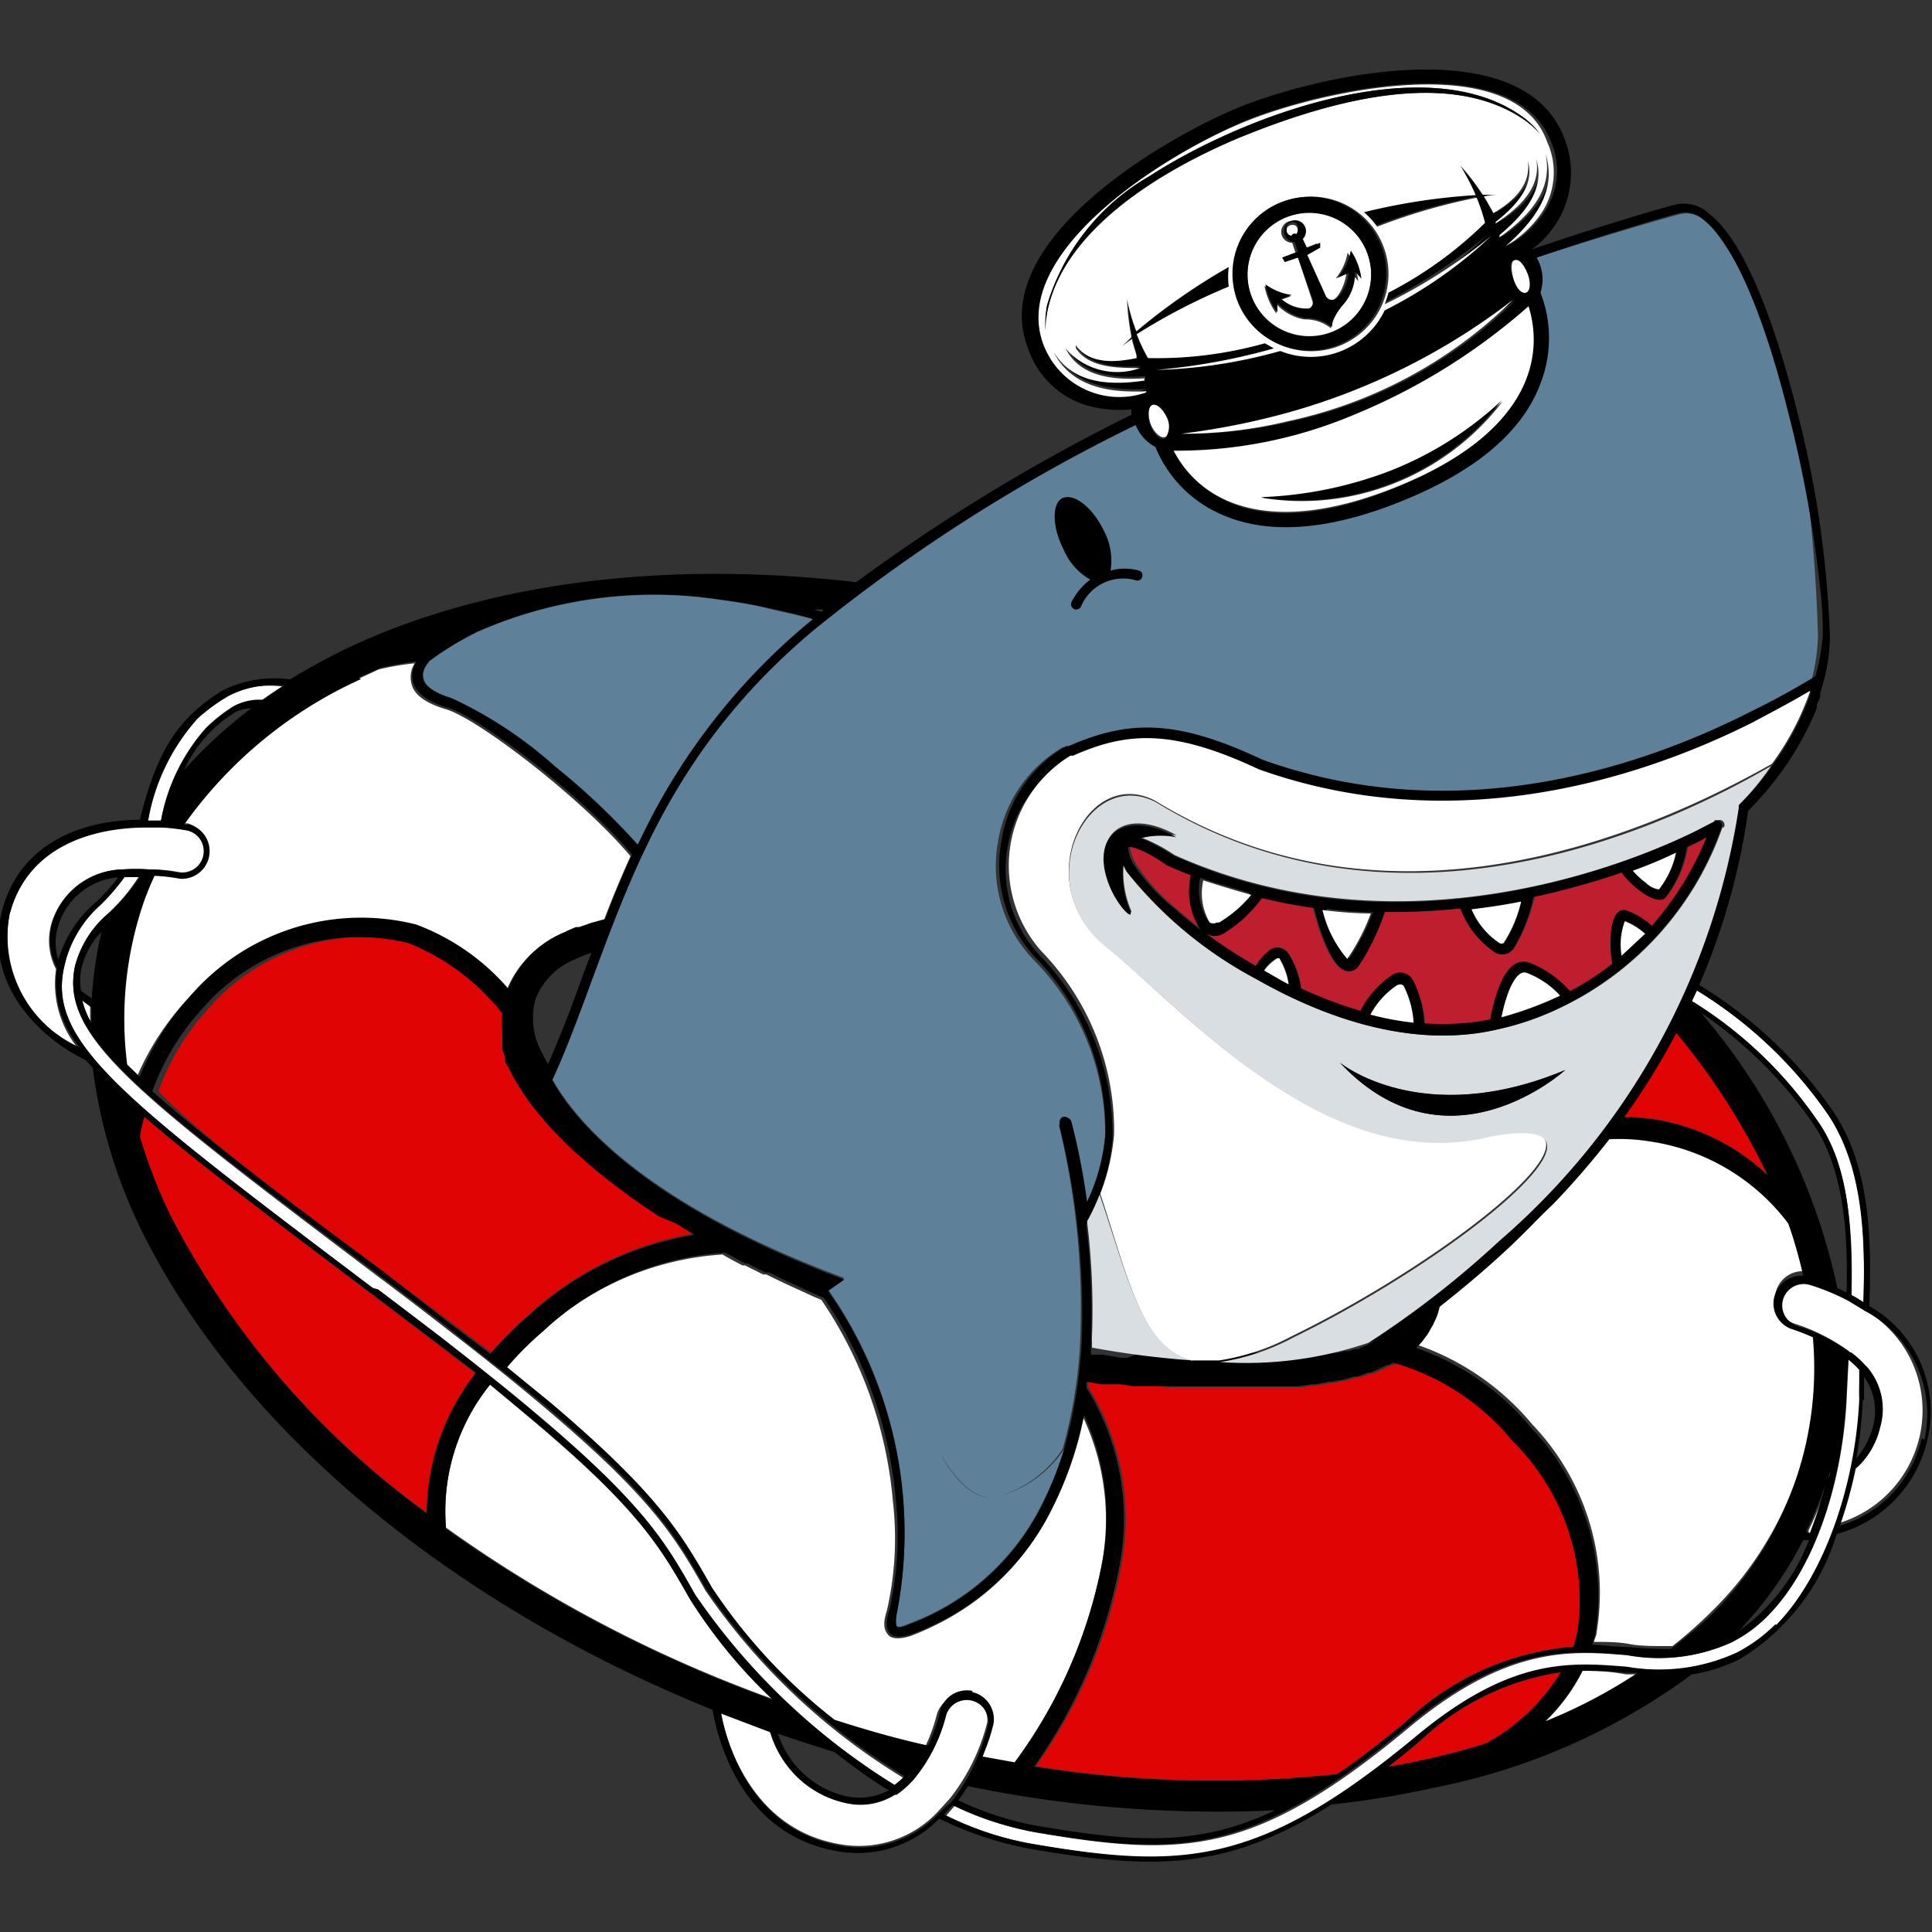
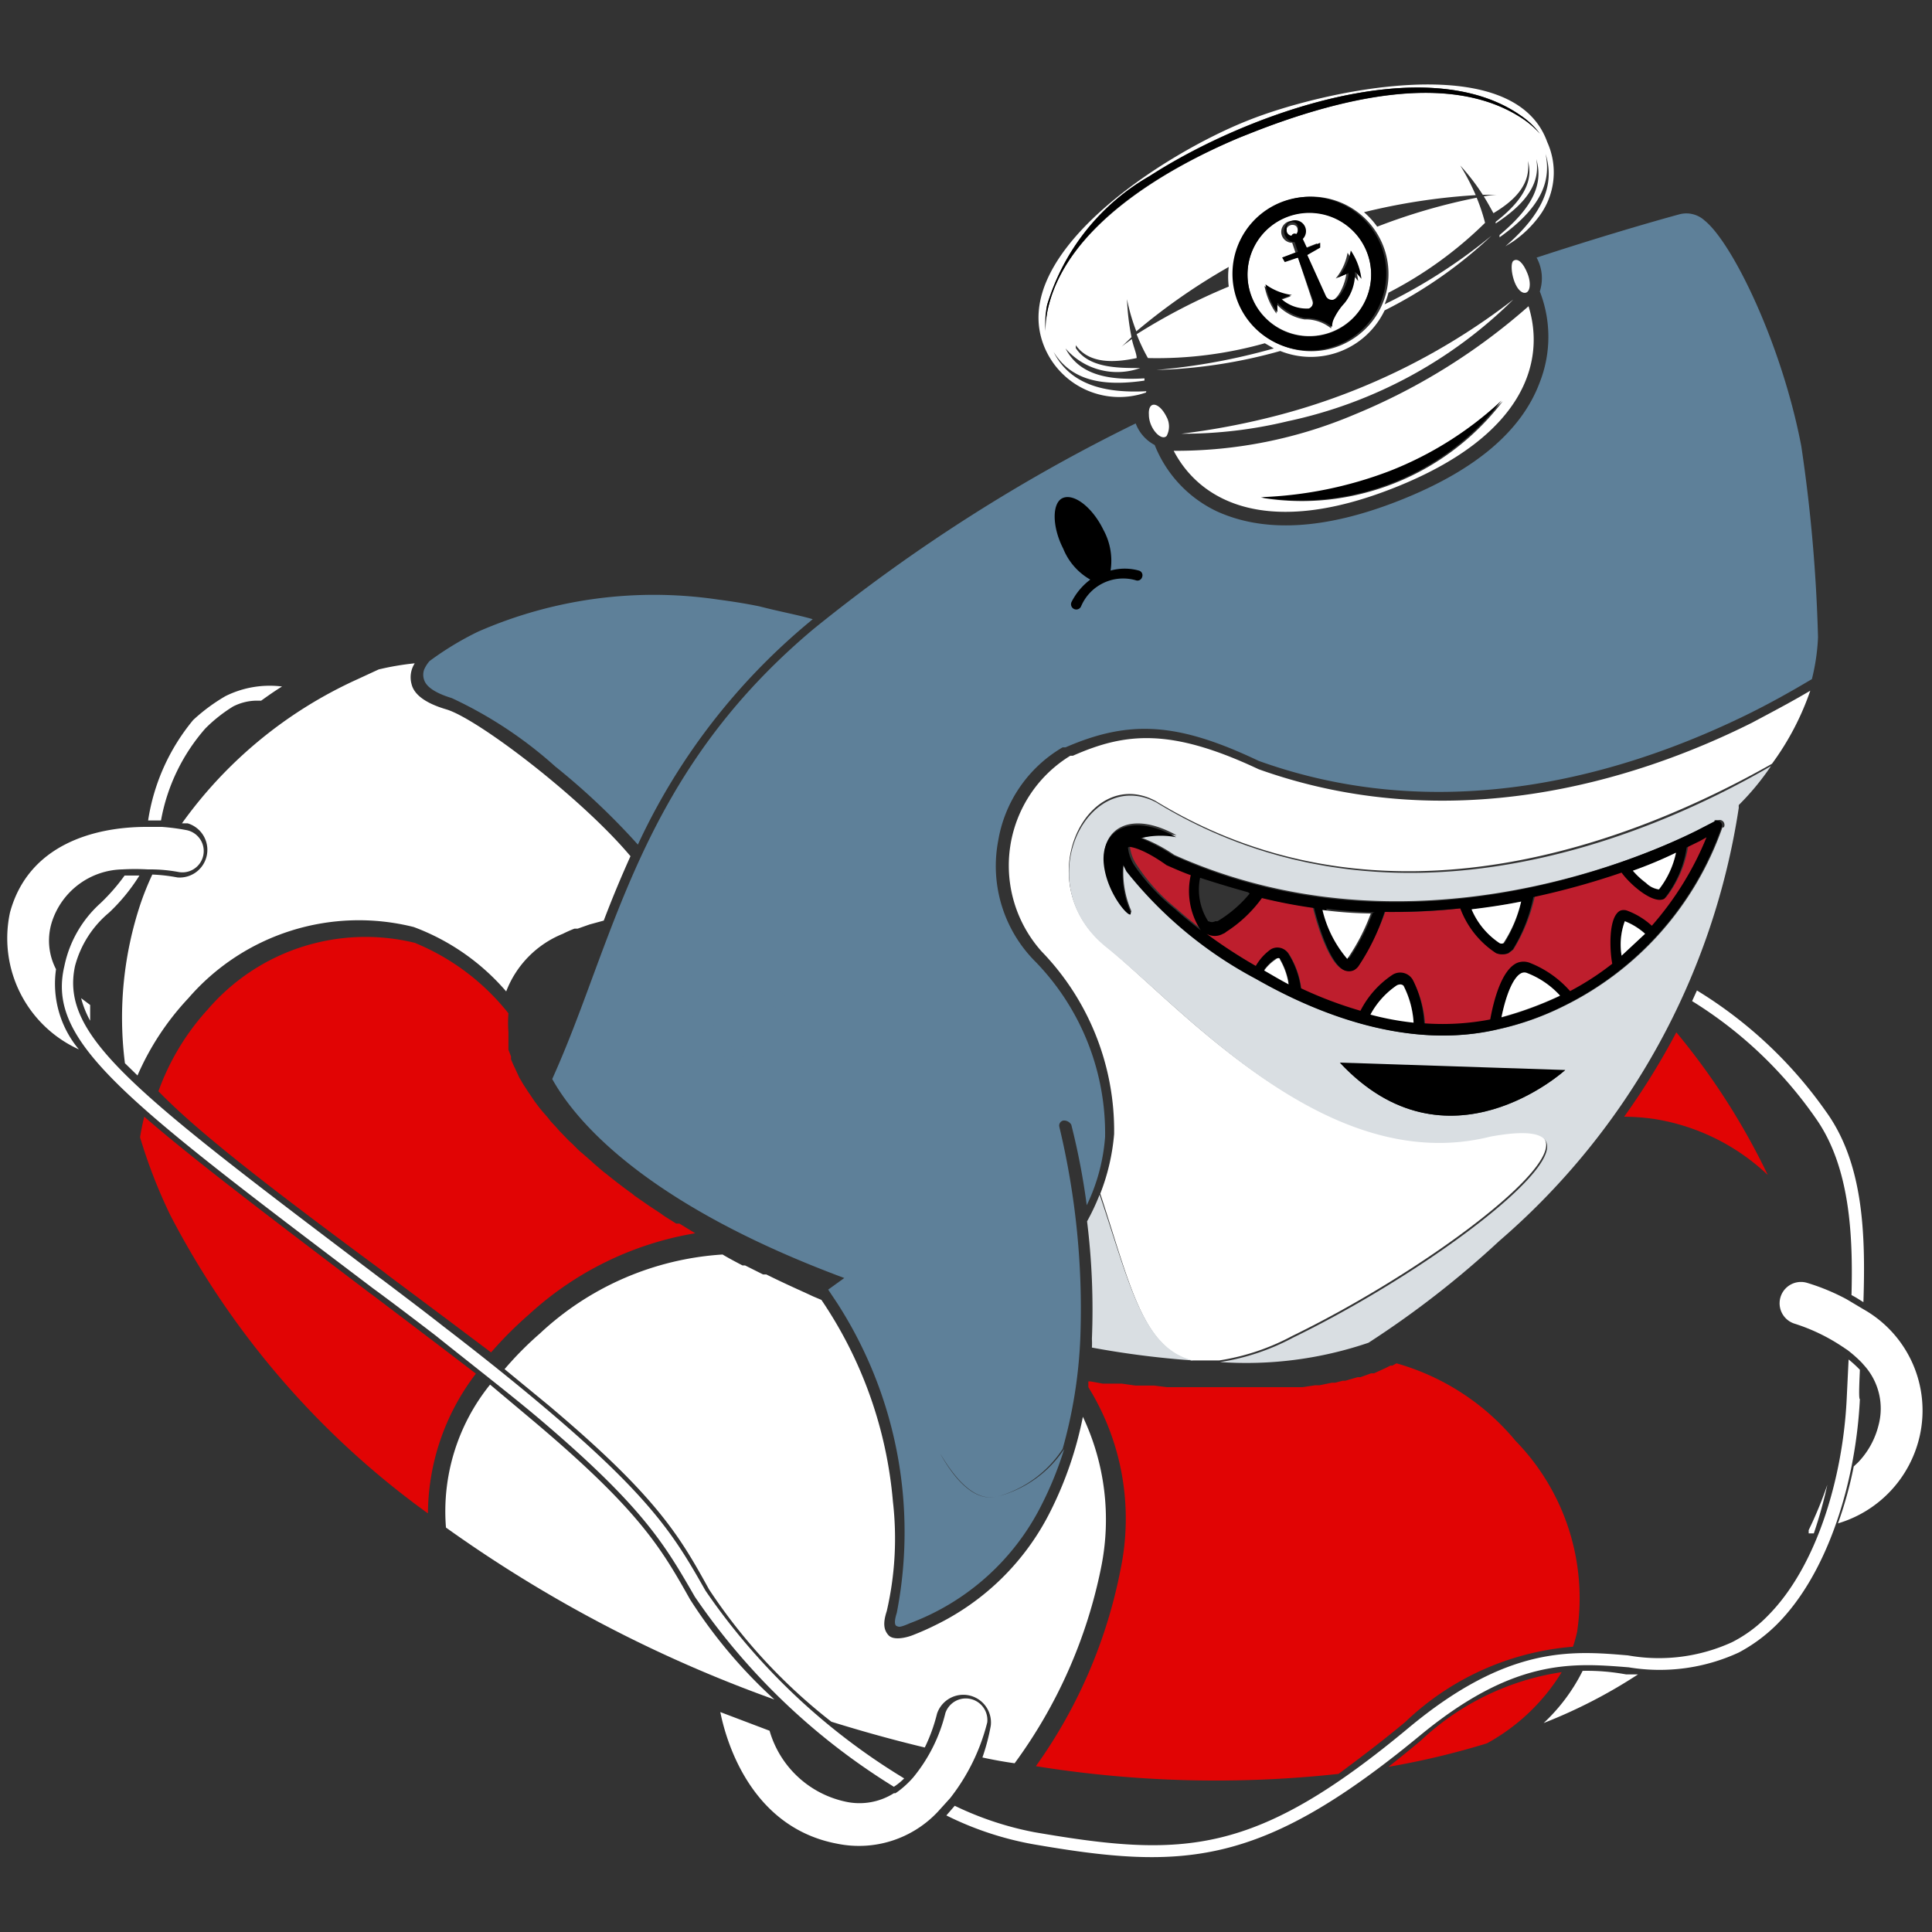
<svg xmlns="http://www.w3.org/2000/svg" width="60" height="60" viewBox="0 0 60 60">
  <rect x="0" y="0" width="60" height="60" fill="#333333" stroke="none" />
  <defs>
    <style>.cls-1{fill:#5e8099;}.cls-2{fill:none;}.cls-3{fill:#e10404;}.cls-4{fill:#fff;}.cls-5{fill:#d9dee2;}.cls-6{fill:#be1e2d;}</style>
  </defs>
  <g id="Admiral_Shark" data-name="Admiral Shark">
    <path class="cls-1" d="M55.94,13.85c-.61-3.18-2.14-6.31-3-7a.84.84,0,0,0-.8-.19S50.35,7.14,47.72,8a1.33,1.33,0,0,1,.1,1.05,3.87,3.87,0,0,1,0,2.82c-.56,1.51-2,2.74-4.35,3.67s-4.23,1-5.68.34a3.85,3.85,0,0,1-1.93-2.06,1.25,1.25,0,0,1-.59-.67,52.61,52.61,0,0,0-10,6.38c-4.15,3.48-5.54,7.23-6.88,10.85-.39,1.06-.78,2.11-1.24,3.13.7,1.26,2.83,3.86,9.07,6.18l-.5.36.28.42a6.49,6.49,0,0,1,.54.6,6.49,6.49,0,0,0-.54-.6,13.12,13.12,0,0,1,1.85,9.62c-.09.28-.06.39,0,.41s.07.06.41-.09h0a7.52,7.52,0,0,0,4.1-3.7A10.86,10.86,0,0,0,33.05,45,3.55,3.55,0,0,1,31,46.47c-.91.26-1.61-1-1.8-1.32s-.34-.54-.51-.83c.17.29.34.58.51.83s.89,1.58,1.8,1.32A3.54,3.54,0,0,0,33,45a14.87,14.87,0,0,0,.55-3.44A24.24,24.24,0,0,0,32.9,35l0,0V35h0l0,0a.16.16,0,0,1,.12-.2.26.26,0,0,1,.25.13,21.6,21.6,0,0,1,.48,2.5,5.86,5.86,0,0,0,.57-2.13,7.65,7.65,0,0,0-2.16-5.43A4.2,4.2,0,0,1,31,26.11a4.15,4.15,0,0,1,2-2.9l.09,0c2-.87,3.5-.77,6,.42,5.81,2.09,11.41.39,15.09-1.4.72-.35,1.42-.74,2.09-1.14a6.37,6.37,0,0,0,.19-1.3A48.63,48.63,0,0,0,55.94,13.85ZM32.77,35h0a4.54,4.54,0,0,0-.21-1.5A4.54,4.54,0,0,1,32.77,35Z" />
    <path class="cls-2" d="M42.38,41.81l.1-.05.25-.13,0,0,.19-.12a2.52,2.52,0,0,1-.47.22,11.68,11.68,0,0,1-4.6.6l-.86,0a27.78,27.78,0,0,1-3.14-.4V42l.16,0,.19,0,.61.1.16,0,.44.06.23,0,.35,0,.25,0,.32,0,.24,0,.31,0,.24,0h2a3.15,3.15,0,0,0,.44,0H40l.27,0,.17,0,.24,0,.17,0,.21,0,.17,0,.2,0,.15,0,.19-.05.14,0,.18-.06.13,0Z" />
    <path class="cls-2" d="M18.12,30.3c.08-.22.16-.45.25-.67a3.43,3.43,0,0,0-.48.19,2,2,0,0,0-1.27,2.48,2.65,2.65,0,0,0,.23.48l.17.32C17.41,32.19,17.76,31.26,18.12,30.3Z" />
    <path class="cls-2" d="M52.8,31.46l.16.2A19.28,19.28,0,0,1,57.06,40l.25.13c0-1.82-.07-3.85-1.08-5.28A13.44,13.44,0,0,0,52.8,31.46Z" />
    <path class="cls-2" d="M54,50.65a6,6,0,0,0,2.21-2.85l-.19,0A11.92,11.92,0,0,1,54,50.65Z" />
    <path class="cls-2" d="M7.34,22.1a4.06,4.06,0,0,0-1.62,1.81A14.67,14.67,0,0,1,7.8,22,1.22,1.22,0,0,0,7.34,22.1Z" />
    <path class="cls-2" d="M29.76,55.91a9.62,9.62,0,0,0,2.38.78c3.07.53,5.06.67,7.46-.48a37.73,37.73,0,0,1-9.54-.74C30,55.62,29.87,55.76,29.76,55.91Z" />
    <path class="cls-2" d="M1.81,29.78A3.79,3.79,0,0,1,3,28a6.48,6.48,0,0,0,.66-.72,2.12,2.12,0,0,0-1.87,1.47A1.75,1.75,0,0,0,1.81,29.78Z" />
    <path class="cls-2" d="M24.16,53.84a2.91,2.91,0,0,0,2.15,1.95,1.92,1.92,0,0,0,1.29-.19c-.57-.36-1.13-.76-1.67-1.18-.58-.18-1.17-.37-1.75-.57Z" />
    <path class="cls-2" d="M58.22,44.29a1.78,1.78,0,0,0-.28-1.52l0,.7h0a12.22,12.22,0,0,1-.2,1.81A2.31,2.31,0,0,0,58.22,44.29Z" />
    <path class="cls-2" d="M3.15,28.9a2.48,2.48,0,0,0-.63,1.17,1.88,1.88,0,0,0,0,.67,3.47,3.47,0,0,0,.37.3A12.82,12.82,0,0,1,3.15,28.9Z" />
    <path class="cls-3" d="M43.64,53.48a8.51,8.51,0,0,1,5.21-2.34,4.12,4.12,0,0,0,.13-.47,7,7,0,0,0-1.91-5.92,7.42,7.42,0,0,0-3.7-2.41l-.13.07-.06,0-.18.09,0,0-.33.15-.09,0-.33.12-.09,0-.38.11-.08,0-.23.06-.1,0-.39.08-.13,0-.4.06h-.13l-.47,0h-.09l-.27,0h-.15l-.44,0H37.44l-.31,0h-.22l-.44,0-.23,0-.4-.05-.29,0-.29,0-.42-.06-.29,0-.3,0-.39-.07-.06,0c0,.06,0,.12,0,.18a7.75,7.75,0,0,1,1,5.66,15.62,15.62,0,0,1-2.63,6.11,35.23,35.23,0,0,0,9.4.24C42.16,54.65,42.87,54.12,43.64,53.48Z" />
    <path class="cls-4" d="M5.65,25.57l.18,0a.86.86,0,0,1-.32,1.68,5.18,5.18,0,0,0-.78-.09,9.11,9.11,0,0,0-.35.86,11.19,11.19,0,0,0-.5,5l.39.38A8.37,8.37,0,0,1,5.85,31a7,7,0,0,1,7-2.21,7,7,0,0,1,2.87,2v0A3.14,3.14,0,0,1,17.48,29a3.92,3.92,0,0,1,.36-.16l.1,0,.37-.13h0l.44-.12h0c.25-.66.52-1.31.83-2-1.51-1.8-4.74-4.27-5.72-4.56-.61-.18-1-.44-1.08-.79a.8.8,0,0,1,.1-.64,8.45,8.45,0,0,0-1.12.19l-.67.31A13.6,13.6,0,0,0,5.65,25.57Z" />
    <path class="cls-4" d="M56.39,34.73c1.06,1.5,1.16,3.61,1.11,5.49.12.06.24.14.37.22.07-2.14,0-4.32-1.17-5.93a13.46,13.46,0,0,0-4-3.75l-.15.33A13,13,0,0,1,56.39,34.73Z" />
    <path class="cls-3" d="M54.9,36.49a21.42,21.42,0,0,0-2.84-4.43,22.8,22.8,0,0,1-1.62,2.62,7,7,0,0,1,.93.07A6.64,6.64,0,0,1,54.9,36.49Z" />
    <path class="cls-3" d="M25.52,19l.05,0-.3,0Z" />
    <path class="cls-3" d="M13.92,41l1.33,1a12,12,0,0,1,1.18-1.18,10.09,10.09,0,0,1,5.16-2.52l-.49-.3L21,38l-.38-.24-.11-.08-.35-.23-.1-.07-.36-.25-.07-.06c-.28-.2-.55-.41-.81-.62l-.08-.06-.28-.24-.11-.1-.24-.21-.12-.1-.22-.22-.1-.09-.24-.25-.06-.06c-.09-.11-.19-.21-.28-.31l-.05-.07-.2-.23-.09-.11-.15-.2-.08-.12-.13-.19-.07-.11a2.39,2.39,0,0,1-.13-.21l-.06-.1L16,33.19c-.05-.1-.09-.2-.13-.29l0-.09-.08-.21c0-.05,0-.1,0-.15s0-.11,0-.17l0-.16v-.07a3.69,3.69,0,0,1,0-.58h0a7.2,7.2,0,0,0-2.91-2.19,6.46,6.46,0,0,0-6.42,2.06,7.57,7.57,0,0,0-1.54,2.55C6.22,35.23,8.54,37,11.92,39.5l.14.11Z" />
    <path class="cls-4" d="M30.51,54.58c.32.07.65.13,1,.18a15.4,15.4,0,0,0,2.69-6.1A7.47,7.47,0,0,0,33.63,44a11.52,11.52,0,0,1-1,2.92,7.81,7.81,0,0,1-3.6,3.56c-.22.11-.45.21-.68.3s-.61.17-.76,0-.17-.38-.05-.75a10,10,0,0,0,.19-3.4,13.13,13.13,0,0,0-2.22-6.26l-.26-.11-.15-.07c-.44-.2-.88-.4-1.3-.61l-.1,0-.56-.28-.08,0c-.21-.11-.42-.22-.62-.34h0a9.14,9.14,0,0,0-5.67,2.45,10.48,10.48,0,0,0-1.1,1.11l1.35,1.11c3.4,2.86,4.1,4.1,5,5.73l0,0a17.21,17.21,0,0,0,3.8,4.11c1,.31,1.94.57,2.9.8a5.25,5.25,0,0,0,.38-1.05.86.86,0,0,1,1.67.37A6.43,6.43,0,0,1,30.51,54.58Z" />
    <path class="cls-4" d="M57.87,40.66l-.52-.31a6.64,6.64,0,0,0-1.23-.51.66.66,0,0,0-.38,1.27,5.86,5.86,0,0,1,1.49.72h0l.15.1,0,0a4.09,4.09,0,0,1,.44.39l.07.08,0,0h0a2,2,0,0,1,.45,1.86,2.55,2.55,0,0,1-.64,1.16l-.13.12a12.23,12.23,0,0,1-.49,1.77,3.67,3.67,0,0,0,2.54-2.72A3.61,3.61,0,0,0,57.87,40.66Z" />
-     <path class="cls-4" d="M51.29,35.32A6,6,0,0,0,50,35.25c-.54.71-1.12,1.39-1.73,2-.48.5-1,1-1.51,1.48S45.44,40,44.73,40.51v0l0,0a2.68,2.68,0,0,1-.07.27,1.39,1.39,0,0,1-.12.28.35.35,0,0,1-.05.08,1.62,1.62,0,0,1-.1.18.86.86,0,0,1-.07.1l-.11.15-.09.1-.09.1,0,0,0,0a8.06,8.06,0,0,1,3.56,2.47,7.56,7.56,0,0,1,2,6.42c0,.11-.06.22-.09.33.39,0,.76,0,1.12.07s.88.06,1.32.06a13.37,13.37,0,0,0,1.2-1.06,10.75,10.75,0,0,0,3.21-8.67,6.44,6.44,0,0,0-.61-.24.85.85,0,0,1-.58-1.06.86.86,0,0,1,.89-.61A14.46,14.46,0,0,0,55.54,38,6.58,6.58,0,0,0,51.29,35.32Z" />
    <path class="cls-4" d="M56.75,46.11h0a12.29,12.29,0,0,1-.58,1.41s0,.07,0,.1l.16,0A13.59,13.59,0,0,0,56.75,46.11Z" />
-     <path class="cls-3" d="M56.79,45.89h0a1.94,1.94,0,0,0,.05-.2Z" />
    <path class="cls-4" d="M6.38,22.62a4.68,4.68,0,0,1,.86-.68,1.64,1.64,0,0,1,.69-.18l.18,0h0c.21-.15.42-.3.65-.44A3.08,3.08,0,0,0,7,21.62a5.64,5.64,0,0,0-1,.74A6.39,6.39,0,0,0,4.6,25.48H5A5.91,5.91,0,0,1,6.38,22.62Z" />
    <path class="cls-3" d="M14.78,42.66l-1.31-1-1.86-1.41-.15-.11C8.3,37.74,6,36,4.48,34.68c-.06.24-.1.45-.13.64a16.16,16.16,0,0,0,.94,2.42,26.41,26.41,0,0,0,8,9.26A7.2,7.2,0,0,1,14.78,42.66Z" />
    <path class="cls-3" d="M44.12,54.06c-.35.29-.68.56-1,.81a24.33,24.33,0,0,0,3.06-.73,6.23,6.23,0,0,0,2.32-2.21A8.15,8.15,0,0,0,44.12,54.06Z" />
    <path class="cls-4" d="M21.43,49.67l0,0c-.89-1.58-1.56-2.76-4.9-5.57L15.22,43a6.27,6.27,0,0,0-1.37,4.44,41.7,41.7,0,0,0,10.2,5.34A15.34,15.34,0,0,1,21.43,49.67Z" />
    <path class="cls-4" d="M30.66,53.49a.67.67,0,0,0-1.3-.29,5,5,0,0,1-1,2h0a3,3,0,0,1-.45.42l-.1.07h0l-.05,0h0a2,2,0,0,1-1.51.26,3.14,3.14,0,0,1-2.35-2.2l-1.53-.58c.2,1,1,3.6,3.64,4.09a3.36,3.36,0,0,0,3.12-1l.38-.42A6.29,6.29,0,0,0,30.66,53.49Z" />
    <path class="cls-4" d="M49.15,51.89a5.68,5.68,0,0,1-1.21,1.62A16,16,0,0,0,50.87,52l-.37,0C50.06,51.92,49.62,51.88,49.15,51.89Z" />
    <path class="cls-4" d="M57.76,42.54v0a3.49,3.49,0,0,0-.35-.32l-.06,1.24c-.12,2.42-.92,5.19-2.46,6.73a4.18,4.18,0,0,1-1.1.81,5.46,5.46,0,0,1-3.23.41c-1.75-.15-3.73-.31-6.79,2.23-4.8,4-7,4.06-11.65,3.26a10,10,0,0,1-2.47-.82l-.26.3a10,10,0,0,0,2.67.89c4.67.81,7.06.73,12-3.34,2.94-2.44,4.76-2.29,6.52-2.15A5.86,5.86,0,0,0,54,51.32a5,5,0,0,0,1.18-.87c1.62-1.62,2.46-4.5,2.58-7C57.71,43.46,57.76,42.62,57.76,42.54Z" />
    <path class="cls-4" d="M2.52,31a3,3,0,0,0,.28.7v-.49Z" />
    <path class="cls-4" d="M1.74,30.1a1.92,1.92,0,0,1-.14-1.43A2.35,2.35,0,0,1,3.8,27h0a7,7,0,0,1,.79,0H4.7a4.78,4.78,0,0,1,.84.08.66.66,0,1,0,.25-1.3h0a6.59,6.59,0,0,0-.76-.1l-.48,0c-1.62,0-3.67.55-4.24,2.66a3.79,3.79,0,0,0,2.14,4.25A3.17,3.17,0,0,1,1.74,30.1Z" />
    <path class="cls-3" d="M28.25,55.06l-.09,0,.07,0Z" />
    <path class="cls-4" d="M11.57,40l.15.11c.65.48,1.24.93,1.8,1.36,1.25,1,2.27,1.79,3.13,2.51,3.34,2.82,4,4,4.93,5.61l0,0a20.47,20.47,0,0,0,6.18,5.9,1.92,1.92,0,0,0,.32-.26,20.09,20.09,0,0,1-6.17-5.83l0,0c-.92-1.62-1.62-2.84-5-5.69-.85-.72-1.88-1.55-3.13-2.51-.56-.44-1.17-.9-1.83-1.4l-.15-.11C4.17,33.92,1.86,32.19,2.33,30a3.23,3.23,0,0,1,1.06-1.66l0,0a5.77,5.77,0,0,0,.94-1.15l-.46,0a6.08,6.08,0,0,1-.75.86l0,0A3.6,3.6,0,0,0,2,30C1.44,32.35,3.79,34.11,11.57,40Z" />
-     <path d="M58.05,40.56c.09-2.21,0-4.48-1.2-6.16a13.68,13.68,0,0,0-4.08-3.81,20.86,20.86,0,0,0,1.52-5.41l.07-.07.06-.06,0,0,.09-.1,0,0,.12-.13h0A9.5,9.5,0,0,0,56.42,22l0-.05c0-.11.08-.21.11-.32a.49.49,0,0,1,0-.11l.09-.31v0h0a5.67,5.67,0,0,0,.21-1.42,32.14,32.14,0,0,0-1-6.94c-.47-1.9-1.45-5.22-2.75-6.21A1.15,1.15,0,0,0,52,6.36s-1.78.48-4.44,1.39a2.92,2.92,0,0,0,1-3.51c-1.29-3.23-7.3-2-10-.94-2.32.93-8,4.21-6.61,7.58a2.75,2.75,0,0,0,2.1,1.78,3.63,3.63,0,0,0,1.09.05,1.22,1.22,0,0,0,0,.17,56.85,56.85,0,0,0-8.55,5.2c-5.95-.69-11.55,0-15.93,2.11-.56.28-1.12.58-1.65.91a3.59,3.59,0,0,0-2.13.36c-1.37.87-2,1.85-2.54,4-1.66,0-3.69.64-4.27,2.8s1,3.89,2.6,4.67l.21.23a16,16,0,0,0,1.49,5c3,6.13,9.51,11.61,17.76,14.94.16.94.9,3.85,3.82,4.38a3.54,3.54,0,0,0,3.22-1,11,11,0,0,0,2.78.93c3.79.65,6.09.73,9.4-1.37a28.47,28.47,0,0,0,3.18-.52A19.9,19.9,0,0,0,52.54,52a5,5,0,0,0,1.5-.48,6.87,6.87,0,0,0,3-3.88,3.92,3.92,0,0,0,2.81-2.9A3.76,3.76,0,0,0,58.05,40.56ZM56.7,34.51c1.13,1.61,1.24,3.79,1.17,5.93-.13-.08-.25-.16-.37-.22,0-1.88,0-4-1.11-5.49a13,13,0,0,0-3.85-3.64c.05-.11.1-.22.16-.33a13.52,13.52,0,0,1,4,3.75Zm.61,5.61L57.06,40A19.28,19.28,0,0,0,53,31.66l-.16-.2a13.44,13.44,0,0,1,3.43,3.38c1,1.43,1.12,3.45,1.08,5.28ZM56,39.62a.87.87,0,0,0-.92.79.84.84,0,0,0,.61.88c.2.07.41.15.61.24a10.79,10.79,0,0,1-3.21,8.68,15,15,0,0,1-1.2,1q-.66,0-1.32-.06c-.36,0-.74-.06-1.12-.07l.09-.33a7.56,7.56,0,0,0-2-6.42,8.06,8.06,0,0,0-3.56-2.47l0,0,0,0,.1-.1.09-.1.11-.15a.86.86,0,0,0,.07-.1,1.62,1.62,0,0,0,.1-.18.56.56,0,0,0,.05-.08l.12-.28a2.68,2.68,0,0,0,.07-.27l0,0h0c.71-.56,1.39-1.13,2.05-1.74s1-1,1.51-1.48a26,26,0,0,0,1.73-2,6,6,0,0,1,1.27.07A6.58,6.58,0,0,1,55.54,38,15.13,15.13,0,0,1,56,39.62Zm.11,8s0-.07,0-.1a12.29,12.29,0,0,0,.58-1.41h0a12.93,12.93,0,0,1-.48,1.49l-.16,0Zm.08.18A6.1,6.1,0,0,1,54,50.65a11.92,11.92,0,0,0,2-2.82l.19,0Zm-26,4.71a.86.86,0,0,0-1,.65,4.67,4.67,0,0,1-.37,1.05c-1-.22-1.93-.49-2.9-.8a17.29,17.29,0,0,1-3.81-4.11l0,0c-.93-1.63-1.63-2.87-5-5.73l-1.36-1.11a9.7,9.7,0,0,1,1.11-1.11,9.1,9.1,0,0,1,5.66-2.45h0l.63.34.07,0,.56.28.11,0c.42.21.85.41,1.29.61l.16.07.25.11a13.14,13.14,0,0,1,2.23,6.26,10.52,10.52,0,0,1-.19,3.4c-.13.37-.11.61,0,.75s.4.14.76,0a7.17,7.17,0,0,0,.69-.3,7.79,7.79,0,0,0,3.59-3.56,11.16,11.16,0,0,0,1-2.92,7.62,7.62,0,0,1,.54,4.69,15.24,15.24,0,0,1-2.7,6.1l-1-.18a5.59,5.59,0,0,0,.34-1,.86.86,0,0,0-.65-1Zm-1.94,2.55,0,0-.07,0ZM12.06,39.61l-.14-.11C8.54,37,6.23,35.23,4.73,33.89a7.57,7.57,0,0,1,1.54-2.55,6.43,6.43,0,0,1,6.42-2.05,7.1,7.1,0,0,1,2.91,2.18h0a3.69,3.69,0,0,0,0,.58.17.17,0,0,0,0,.07l0,.16c0,.06,0,.11,0,.17s0,.1,0,.15l.08.21,0,.09c0,.09.08.19.13.29l.15.3.06.09a2.39,2.39,0,0,0,.13.21l.07.11a1.27,1.27,0,0,0,.13.19l.08.12.15.2.09.11c.06.08.13.15.2.23a.18.18,0,0,0,.05.07c.09.1.18.21.28.31l.06.06.24.25.1.1.22.21.12.1.24.21.11.1.28.24.08.06c.26.21.53.42.81.62l.07.06.36.25.1.07.35.23.11.08L21,38l.08.05.49.3a10.09,10.09,0,0,0-5.16,2.52,12,12,0,0,0-1.18,1.18l-1.33-1ZM16.64,31a2.21,2.21,0,0,1,1.25-1.22,3.43,3.43,0,0,1,.48-.19c-.09.22-.17.45-.26.67-.35,1-.7,1.89-1.09,2.79a3.24,3.24,0,0,1-.17-.32A2.22,2.22,0,0,1,16.64,31ZM35.88,13.87a3.87,3.87,0,0,0,1.93,2.05c1.45.7,3.36.59,5.68-.34s3.79-2.16,4.35-3.67a3.87,3.87,0,0,0,0-2.82A1.33,1.33,0,0,0,47.72,8c2.63-.89,4.34-1.36,4.38-1.37a.86.86,0,0,1,.81.2c.89.68,1.85,2.87,2.63,6a38.43,38.43,0,0,1,1,5.54,11.55,11.55,0,0,1,.07,1.32A6.18,6.18,0,0,1,56.38,21c-.67.41-1.37.79-2.09,1.14C50.61,24,45,25.68,39.2,23.59c-2.53-1.19-4.06-1.29-6-.42l-.09,0a4.13,4.13,0,0,0-2,2.9,4.18,4.18,0,0,0,1.06,3.68,7.69,7.69,0,0,1,2.16,5.44,6.07,6.07,0,0,1-.57,2.13,21.23,21.23,0,0,0-.49-2.5.26.26,0,0,0-.24-.14.17.17,0,0,0-.12.2l0,.06V35l0,0a24.12,24.12,0,0,1,.69,6.56A15.32,15.32,0,0,1,33.05,45a10.86,10.86,0,0,1-.69,1.74,7.52,7.52,0,0,1-4.1,3.7h0c-.34.15-.41.09-.41.08s-.05-.12,0-.4A13.12,13.12,0,0,0,26,40.51l-.28-.42h0l.5-.35c-6.24-2.33-8.37-4.93-9.07-6.19.46-1,.85-2.07,1.24-3.13,1.34-3.62,2.73-7.37,6.88-10.85a52.12,52.12,0,0,1,10-6.37,1.33,1.33,0,0,0,.59.67ZM47,8.1c.14-.06.33.13.44.4s.07.63-.13.59-.57-.88-.31-1ZM39.28,13a20.5,20.5,0,0,0,7.78-3.67,14.19,14.19,0,0,1-7,3.77,13.85,13.85,0,0,1-3.34.37A22.67,22.67,0,0,0,39.28,13Zm2.77-.1a19.17,19.17,0,0,0,5.42-3.37c.54,1.74-.17,4-4.15,5.63s-6,.45-6.87-1.18a14.18,14.18,0,0,0,5.6-1.08Zm.15,29-.13,0-.18.06-.14,0-.19.05-.15,0-.2,0-.17,0-.21,0-.17,0-.24,0-.17,0-.27,0h-.16l-.44,0h-2l-.24,0-.31,0-.24,0-.32,0-.25,0-.35,0-.23,0L35,42.17l-.16,0-.61-.1-.19,0-.16,0v-.12a2.45,2.45,0,0,0,0-.27,22.25,22.25,0,0,0-.15-3.65,8.93,8.93,0,0,0,.39-.83,6.48,6.48,0,0,0,.43-1.85,8,8,0,0,0-2.25-5.67,3.89,3.89,0,0,1-1-3.41,3.79,3.79,0,0,1,1.87-2.66.2.2,0,0,1,.08,0c1.63-.72,3-.87,5.77.42h0C45,26,50.7,24.3,54.43,22.48c.62-.31,1.23-.63,1.82-1a8.49,8.49,0,0,1-1.19,2.27A8,8,0,0,1,54,25a.19.19,0,0,0-.05.1,22.13,22.13,0,0,1-7.41,13.46,30.34,30.34,0,0,1-4.06,3.17,2.82,2.82,0,0,0,.46-.23l-.19.12,0,0-.25.13-.1.05-.18.07Zm9.86-9.82a21.42,21.42,0,0,1,2.84,4.43,6.67,6.67,0,0,0-3.53-1.74,7,7,0,0,0-.93-.07,22.8,22.8,0,0,0,1.62-2.62ZM13.17,20.79a1,1,0,0,1,.18-.27,9.42,9.42,0,0,1,1.49-.91,13.61,13.61,0,0,1,7.46-1c.46.06.89.13,1.28.21.66.13,1.22.27,1.63.39l-.12.1a19.8,19.8,0,0,0-5.31,6.9,21.86,21.86,0,0,0-2.57-2.43A13,13,0,0,0,14,21.67c-.49-.15-.79-.34-.86-.57A.48.48,0,0,1,13.17,20.79ZM39.6,56.22c-2.4,1.14-4.39,1-7.46.47a9.62,9.62,0,0,1-2.38-.78c.11-.15.21-.29.3-.44A38.2,38.2,0,0,0,39.6,56.22Zm-7.49-1.35a15.9,15.9,0,0,0,2.63-6.12,7.71,7.71,0,0,0-1-5.65c0-.06,0-.12,0-.18h.06l.39.07.3,0,.29,0,.42.06.29,0,.29,0,.4,0,.23,0,.44,0h.22l.31,0,.34,0h1.66l.27,0h.09l.47,0,.13,0,.4-.06.13,0,.39-.08.1,0,.23-.05.07,0,.39-.11.09,0a2.19,2.19,0,0,0,.33-.12l.09,0,.33-.15,0,0,.18-.09.06,0,.13-.07a7.37,7.37,0,0,1,3.7,2.42A7,7,0,0,1,49,50.67a3.62,3.62,0,0,1-.13.47,8.57,8.57,0,0,0-5.21,2.34c-.78.64-1.48,1.18-2.14,1.62a35.59,35.59,0,0,1-9.39-.23Zm.31-44.16c-1.14-2.84,3.8-5.94,6.34-7,2.27-.91,8.22-2.27,9.4.67a2.29,2.29,0,0,1-.24,2.27,3.13,3.13,0,0,1-.86.84l-.21.12h0c1.39-1.2,1.48-2.11,1.25-2.86.15.75,0,1.6-1.43,2.59a.26.26,0,0,0,0-.08c.77-.64,1.43-1.41,1.14-2.36.16.9-.49,1.53-1.26,2v0c.59-.5,1.18-1.15,1-1.9.11.72-.47,1.22-1.08,1.6h0a4.14,4.14,0,0,0-.3-.53l.41-.05H46a5.64,5.64,0,0,0-.7-.91,5.67,5.67,0,0,1,.48.91,20.35,20.35,0,0,0-3.47.53,3,3,0,0,1,.41.46,18.36,18.36,0,0,1,3.1-.9,6.46,6.46,0,0,1,.25.78,12.84,12.84,0,0,1-3,2.17,3.58,3.58,0,0,1-.11.35,16.82,16.82,0,0,0,3.23-2.12A14.15,14.15,0,0,1,43,9.65a2.54,2.54,0,0,1-3.2,1.24,15.58,15.58,0,0,1-3.84.58,19,19,0,0,0,3.65-.66l-.28-.16a12.41,12.41,0,0,1-3.64.46,7.12,7.12,0,0,1-.35-.74,18.45,18.45,0,0,1,2.86-1.48,2.5,2.5,0,0,1,0-.61,19.21,19.21,0,0,0-2.88,2,6.63,6.63,0,0,1-.29-1,7.1,7.1,0,0,0,.12,1.14l-.31.31a3.43,3.43,0,0,1,.33-.24,4.71,4.71,0,0,0,.15.58h0c-.71.14-1.47.17-1.88-.41l0,.09c.36.61,1.25.67,2,.62l0,0a2.12,2.12,0,0,1-2.32-.61c.44.88,1.46,1,2.45.92l0,.08c-1.69.25-2.41-.24-2.83-.89.54,1.07,1.68,1.27,2.89,1.21h0a2.54,2.54,0,0,1-3.18-1.45ZM36.21,13a.62.62,0,0,1,0,.59c-.17.17-.52-.24-.55-.66s.33-.4.53.07ZM25.52,19l-.25-.07.3,0ZM11.14,21.05l.67-.31a10.5,10.5,0,0,1,1.12-.2.83.83,0,0,0-.1.65c.1.34.47.61,1.08.79,1,.29,4.21,2.76,5.72,4.56-.3.66-.58,1.31-.83,2h0l-.44.12h0l-.37.13-.1,0a3.92,3.92,0,0,0-.36.16,3.14,3.14,0,0,0-1.74,1.76v0a7,7,0,0,0-2.87-2,7,7,0,0,0-7,2.21,8.37,8.37,0,0,0-1.58,2.52l-.39-.38a11.19,11.19,0,0,1,.5-5,9.11,9.11,0,0,1,.35-.86,5.18,5.18,0,0,1,.78.09.86.86,0,0,0,.32-1.68,1.13,1.13,0,0,0-.18,0,13.6,13.6,0,0,1,5.49-4.52ZM5.72,23.91A4.06,4.06,0,0,1,7.34,22.1,1.22,1.22,0,0,1,7.8,22,14.67,14.67,0,0,0,5.72,23.91Zm.37-1.55a5.64,5.64,0,0,1,1-.74,3.08,3.08,0,0,1,1.74-.33c-.23.14-.44.29-.66.44h0l-.18,0a1.64,1.64,0,0,0-.69.18,5.67,5.67,0,0,0-.87.68A5.91,5.91,0,0,0,5,25.49H4.6a6.39,6.39,0,0,1,1.49-3.12Zm-5.78,6c.57-2.11,2.62-2.66,4.24-2.66l.48,0a6.73,6.73,0,0,1,.77.09.66.66,0,0,1,.52.78.67.67,0,0,1-.78.53A5.68,5.68,0,0,0,4.7,27H4.63a5.29,5.29,0,0,0-.8,0h0a2.36,2.36,0,0,0-2.2,1.63,1.92,1.92,0,0,0,.14,1.43,3.14,3.14,0,0,0,.71,2.47A3.77,3.77,0,0,1,.31,28.33Zm3.34-1.08A6.4,6.4,0,0,1,3,28a3.74,3.74,0,0,0-1.19,1.81,1.75,1.75,0,0,1,0-1.06A2.12,2.12,0,0,1,3.65,27.25ZM2,30A3.61,3.61,0,0,1,3.13,28.1l0,0a6.72,6.72,0,0,0,.74-.86l.47,0a6.19,6.19,0,0,1-1,1.15l0,0A3.19,3.19,0,0,0,2.33,30c-.46,2.16,1.84,3.89,9.47,9.62l.15.11,1.84,1.4c1.24,1,2.27,1.79,3.13,2.51,3.38,2.85,4.07,4.07,5,5.69l0,0a20.2,20.2,0,0,0,6.17,5.83,2.61,2.61,0,0,1-.31.27,20.65,20.65,0,0,1-6.19-5.91l0,0c-.9-1.6-1.58-2.79-4.93-5.61-.85-.72-1.88-1.54-3.13-2.51l-1.79-1.36L11.58,40C3.79,34.11,1.44,32.35,2,30Zm.84,1.78a3,3,0,0,1-.28-.7l.28.21v.49Zm-.32-1a1.88,1.88,0,0,1,0-.67,2.48,2.48,0,0,1,.63-1.17A12.82,12.82,0,0,0,2.85,31,3.47,3.47,0,0,1,2.48,30.74ZM27.6,55.6a1.92,1.92,0,0,1-1.29.19,2.91,2.91,0,0,1-2.15-1.95h0c.58.2,1.17.39,1.75.57C26.47,54.84,27,55.24,27.6,55.6ZM5.29,37.74a16.16,16.16,0,0,1-.94-2.42c0-.19.07-.4.13-.64C6,36,8.3,37.74,11.46,40.11l.15.11,1.86,1.41,1.31,1A7.12,7.12,0,0,0,13.25,47,26.34,26.34,0,0,1,5.29,37.74Zm8.56,9.7A6.26,6.26,0,0,1,15.22,43l1.29,1.06c3.33,2.8,4,4,4.9,5.57l0,0A15.62,15.62,0,0,0,24,52.79a41.64,41.64,0,0,1-10.19-5.34Zm15.31,8.87a3.36,3.36,0,0,1-3.12,1c-2.68-.49-3.45-3.08-3.64-4.09l1.53.58A3.11,3.11,0,0,0,26.28,56a2,2,0,0,0,1.51-.26h0l.05,0h0l.1-.07a3,3,0,0,0,.45-.42h0a5.07,5.07,0,0,0,1-2,.67.67,0,0,1,1.3.29,6.18,6.18,0,0,1-1.12,2.39Zm17-2.17a24.75,24.75,0,0,1-3.06.73c.33-.25.66-.52,1-.81a8.07,8.07,0,0,1,4.37-2.13,6.23,6.23,0,0,1-2.32,2.21Zm1.77-.63a6.18,6.18,0,0,0,1.21-1.62c.46,0,.91,0,1.35.06l.37,0a16,16,0,0,1-2.93,1.53Zm7.2-3.06a4.86,4.86,0,0,1-1.19.87,5.81,5.81,0,0,1-3.43.44c-1.76-.14-3.58-.29-6.52,2.15-4.9,4.07-7.29,4.15-12,3.34a10,10,0,0,1-2.67-.89l.26-.3a9.69,9.69,0,0,0,2.47.82c4.64.8,6.85.72,11.65-3.26,3.06-2.54,5-2.38,6.79-2.23A5.47,5.47,0,0,0,53.78,51a4.37,4.37,0,0,0,1.1-.8c1.54-1.55,2.34-4.32,2.45-6.74l.07-1.24a3.47,3.47,0,0,1,.34.32l0,0c0,.08,0,.92,0,.92-.11,2.49-1,5.37-2.57,7Zm1.65-4.56.06-.2c0,.06,0,.13-.05.2Zm1.11-2.42,0-.71a1.81,1.81,0,0,1,.28,1.53,2.43,2.43,0,0,1-.52,1,13.73,13.73,0,0,0,.2-1.81Zm1.79,1.19a3.67,3.67,0,0,1-2.54,2.72,13.65,13.65,0,0,0,.49-1.77l.13-.12a2.45,2.45,0,0,0,.63-1.16A2,2,0,0,0,58,42.47h0l0,0-.08-.08a2.66,2.66,0,0,0-.43-.39l-.05,0-.14-.11h0a5.86,5.86,0,0,0-1.49-.72.66.66,0,0,1-.43-.83.67.67,0,0,1,.81-.44,6.94,6.94,0,0,1,1.23.51l.51.31a3.61,3.61,0,0,1,1.83,4Z" />
    <path class="cls-1" d="M23.58,18.83h0c-.39-.08-.82-.15-1.28-.21a13.61,13.61,0,0,0-7.46,1,9.51,9.51,0,0,0-1.5.91,1,1,0,0,0-.17.27h0a.48.48,0,0,0,0,.31c.07.23.37.42.86.57a13,13,0,0,1,3.21,2.12,21.86,21.86,0,0,1,2.57,2.43,19.8,19.8,0,0,1,5.31-6.9l.12-.1C24.8,19.1,24.24,19,23.58,18.83Z" />
    <path class="cls-1" d="M20.34,32.37A3.28,3.28,0,0,0,22,34.55c.19.12-.67.14-1.37-.84s-.38-1.84-.25-1.34Z" />
    <path class="cls-1" d="M21.63,31.8c-.94-1.53-.4-2.76-.25-2a4.89,4.89,0,0,0,2.2,3.39c.28.19-1,.15-1.95-1.38Z" />
    <path class="cls-1" d="M25.09,31.75c.33.34-1.4-.06-2.26-2.36s.18-3.84.17-2.78a6.73,6.73,0,0,0,2.09,5.14Z" />
    <path class="cls-1" d="M33,15.46c.35-.17.91.26,1.25,1a1.94,1.94,0,0,1,.22,1.25,1.79,1.79,0,0,1,.89,0,.16.16,0,0,1,.1.2.16.16,0,0,1-.21.1h0a1.43,1.43,0,0,0-1.7.82.16.16,0,0,1-.22.07.17.17,0,0,1-.07-.22,2,2,0,0,1,.58-.69A1.94,1.94,0,0,1,33,17c-.35-.7-.34-1.41,0-1.58Z" />
    <path d="M33.86,18a2,2,0,0,0-.58.69.16.16,0,1,0,.29.15,1.42,1.42,0,0,1,1.7-.82.15.15,0,0,0,.2-.1.15.15,0,0,0-.1-.2,1.64,1.64,0,0,0-.88,0,2,2,0,0,0-.22-1.26c-.34-.7-.9-1.13-1.25-1s-.36.88,0,1.58A1.94,1.94,0,0,0,33.86,18Z" />
    <path class="cls-4" d="M37,42.25l.86,0a7.07,7.07,0,0,0,2.27-.76c5.07-2.47,10.88-7.12,6.12-6.24-5.05,1.26-9.52-3.92-11.92-5.88s-.58-5.63,1.55-4.5c7.18,4.39,15,1.2,19.15-1.15a8.49,8.49,0,0,0,1.19-2.27c-.59.35-1.2.67-1.82,1C50.7,24.3,45,26,39.09,23.89h0c-2.74-1.29-4.14-1.14-5.77-.42l-.08,0a4,4,0,0,0-.89,6.08,8,8,0,0,1,2.25,5.67,6.56,6.56,0,0,1-.43,1.85C35.07,39.81,35.48,41.87,37,42.25Z" />
    <path class="cls-5" d="M34.15,37.1a6.94,6.94,0,0,1-.39.83,22.25,22.25,0,0,1,.15,3.65,2.45,2.45,0,0,1,0,.27,27.78,27.78,0,0,0,3.14.4C35.48,41.87,35.07,39.81,34.15,37.1Z" />
    <path class="cls-5" d="M35.91,24.92c-2.13-1.13-4,2.54-1.55,4.5s6.87,7.14,11.92,5.88c4.76-.88-1.05,3.77-6.12,6.24a7.07,7.07,0,0,1-2.27.76,11.78,11.78,0,0,0,4.61-.6,29.47,29.47,0,0,0,4.06-3.16A22.13,22.13,0,0,0,54,25.08.31.31,0,0,1,54,25a8,8,0,0,0,1-1.21C51,26.12,43.09,29.31,35.91,24.92ZM41.61,33s2.54,2.09,7,.23c0,0-3.64,3.34-7-.23ZM53.49,25.7a9.79,9.79,0,0,1-4.93,5.55,8.74,8.74,0,0,1-2,.71c-2.8.67-5.64-.48-7.53-1.56A12.77,12.77,0,0,1,35,27l-.1-.2a3,3,0,0,0,.2,1.41c.22.47-.69-.4-.8-1.43s.8-1.64,2.24-.84a2.58,2.58,0,0,0-1.07.08,5,5,0,0,1,1,.53c7.12,3.19,14.26.22,16.28-.77l.57-.29a.15.15,0,0,1,.22.06.17.17,0,0,1,0,.14Z" />
-     <path d="M41.61,33c3.33,3.57,7,.23,7,.23C44.15,35.1,41.61,33,41.61,33Z" />
+     <path d="M41.61,33c3.33,3.57,7,.23,7,.23Z" />
    <path class="cls-6" d="M52.43,26.28a3.44,3.44,0,0,1-.69,1.59l0,0h0c-.37.18-1-.41-1.34-.81a23.5,23.5,0,0,1-2.73.76A5.28,5.28,0,0,1,47,29.49l-.14.11a.5.5,0,0,1-.38,0,2.8,2.8,0,0,1-1.11-1.39,18.49,18.49,0,0,1-2.35.11A6.62,6.62,0,0,1,42.14,30a.69.69,0,0,1-.13.11.37.37,0,0,1-.31,0c-.47-.23-.84-1.54-.93-1.93a15.9,15.9,0,0,1-1.62-.31A4.11,4.11,0,0,1,38,28.88l-.1.07a.54.54,0,0,1-.51,0A15.74,15.74,0,0,0,39,30a1.59,1.59,0,0,1,.51-.49.39.39,0,0,1,.53.13,2.62,2.62,0,0,1,.38,1.12,13.83,13.83,0,0,0,1.85.71,2.9,2.9,0,0,1,1-1.13.44.44,0,0,1,.62.13h0a3.36,3.36,0,0,1,.37,1.36,7.83,7.83,0,0,0,2.05-.12c.11-.6.35-1.52.82-1.75a.54.54,0,0,1,.43,0,3.17,3.17,0,0,1,1.23.88,9.54,9.54,0,0,0,1.31-.86c-.08-.41-.13-1.46.25-1.65a.31.31,0,0,1,.21,0,2.49,2.49,0,0,1,.79.49A10,10,0,0,0,53,26l-.19.09Z" />
    <path class="cls-6" d="M36.54,28.22c.21.19.48.41.79.65A2.22,2.22,0,0,1,37,27.16c-.25-.09-.5-.2-.75-.31h0c-.8-.53-1.08-.57-1.16-.57s0,0,0,0h0a1.26,1.26,0,0,0,.2.56A5.87,5.87,0,0,0,36.54,28.22Z" />
    <path d="M53.26,25.5l-.56.29c-2,1-9.17,4-16.28.77a5.39,5.39,0,0,0-1-.53A2.62,2.62,0,0,1,36.53,26c-1.45-.8-2.36-.2-2.25.84s1,1.9.81,1.43a2.85,2.85,0,0,1-.21-1.41l.1.2A12.77,12.77,0,0,0,39,30.4c1.89,1.08,4.73,2.23,7.53,1.56a8.74,8.74,0,0,0,2-.71,9.79,9.79,0,0,0,4.93-5.55.15.15,0,0,0-.09-.21.14.14,0,0,0-.14,0Zm-6.63,6.1c.15-.74.38-1.26.62-1.37a.22.22,0,0,1,.18,0,2.69,2.69,0,0,1,1,.71,10.73,10.73,0,0,1-1.82.67Zm3.83-3a2.07,2.07,0,0,1,.63.39l-.73.68a2.11,2.11,0,0,1,.1-1.07Zm.86.17a2.33,2.33,0,0,0-.79-.49.31.31,0,0,0-.21,0c-.38.19-.33,1.24-.25,1.65a8.64,8.64,0,0,1-1.31.85,3.25,3.25,0,0,0-1.23-.87.54.54,0,0,0-.43,0c-.47.23-.71,1.15-.82,1.75a7.81,7.81,0,0,1-2.05.12,3.35,3.35,0,0,0-.36-1.36.45.45,0,0,0-.62-.15h0a2.94,2.94,0,0,0-1,1.12,12.54,12.54,0,0,1-1.85-.7A2.71,2.71,0,0,0,40,29.6a.4.4,0,0,0-.53-.12A1.59,1.59,0,0,0,39,30a15.74,15.74,0,0,1-1.53-1,.52.52,0,0,0,.51,0,.27.27,0,0,0,.1-.06,4.11,4.11,0,0,0,1.11-1.05,16.44,16.44,0,0,0,1.62.31c.09.38.46,1.7.93,1.93a.37.37,0,0,0,.31,0,.47.47,0,0,0,.13-.11A6.62,6.62,0,0,0,43,28.32a20.43,20.43,0,0,0,2.35-.11,2.85,2.85,0,0,0,1.11,1.39.5.5,0,0,0,.38,0l.14-.11a5,5,0,0,0,.64-1.63,24.23,24.23,0,0,0,2.74-.76c.28.39,1,1,1.33.81h0l0,0a3.34,3.34,0,0,0,.69-1.59l.41-.2L53,26a9.73,9.73,0,0,1-1.71,2.76ZM35.07,26.3s0,0,0,0,.36,0,1.16.57h0c.25.11.5.22.75.31a2.22,2.22,0,0,0,.31,1.71c-.31-.24-.58-.46-.79-.65a6.3,6.3,0,0,1-1.27-1.36,1.26,1.26,0,0,1-.2-.56Zm7.56,2.05a6.29,6.29,0,0,1-.73,1.41.05.05,0,0,1,0,0h0a3.62,3.62,0,0,1-.71-1.54,12.61,12.61,0,0,0,1.5.11Zm-3.82-.6a3.88,3.88,0,0,1-1,.86l-.07,0c-.12.06-.18,0-.22,0a1.83,1.83,0,0,1-.25-1.35c.3.1.91.29,1.49.45Zm.45,2.36a1.41,1.41,0,0,1,.35-.34c.07,0,.09,0,.14,0a2,2,0,0,1,.27.74C39.77,30.41,39.45,30.22,39.26,30.11Zm3.3,1.4a2.5,2.5,0,0,1,.83-.91c.14-.07.17,0,.2,0a2.85,2.85,0,0,1,.31,1.14,8.78,8.78,0,0,1-1.34-.25ZM47.24,28a4,4,0,0,1-.52,1.29l0,0a.13.13,0,0,1-.12,0,2.37,2.37,0,0,1-.87-1.06c.31,0,.89-.11,1.54-.24Zm4.81-1.51a2.78,2.78,0,0,1-.53,1.14.7.7,0,0,1-.4-.2,2.46,2.46,0,0,1-.41-.38,12.9,12.9,0,0,0,1.34-.56Z" />
    <path class="cls-4" d="M51.09,29a2.07,2.07,0,0,0-.63-.39,2.11,2.11,0,0,0-.1,1.07Z" />
    <path class="cls-4" d="M51.12,27.42a.7.7,0,0,0,.4.2,2.78,2.78,0,0,0,.53-1.14,12.9,12.9,0,0,1-1.34.56A2.46,2.46,0,0,0,51.12,27.42Z" />
    <path class="cls-4" d="M46.57,29.29a.13.13,0,0,0,.12,0l0,0A4,4,0,0,0,47.24,28c-.65.13-1.23.2-1.54.24A2.37,2.37,0,0,0,46.57,29.29Z" />
    <path class="cls-4" d="M41.84,29.78h0l0,0a6.29,6.29,0,0,0,.73-1.41,12.46,12.46,0,0,1-1.5-.11A3.62,3.62,0,0,0,41.84,29.78Z" />
    <path class="cls-4" d="M39.75,29.8c0-.06-.08-.06-.14,0a1.41,1.41,0,0,0-.35.34c.19.11.51.3.76.43A2.2,2.2,0,0,0,39.75,29.8Z" />
-     <path class="cls-4" d="M37.57,28.65s.1.06.22,0l.07,0a3.88,3.88,0,0,0,1-.86c-.58-.16-1.19-.35-1.49-.45A1.79,1.79,0,0,0,37.57,28.65Z" />
    <path class="cls-4" d="M47.43,30.22a.22.22,0,0,0-.18,0c-.24.11-.47.63-.62,1.37a11.06,11.06,0,0,0,1.82-.67A2.69,2.69,0,0,0,47.43,30.22Z" />
    <path class="cls-4" d="M43.38,30.6a2.57,2.57,0,0,0-.82.91,8.78,8.78,0,0,0,1.34.25,2.9,2.9,0,0,0-.31-1.14S43.53,30.53,43.38,30.6Z" />
    <path class="cls-4" d="M43.32,15.14c4-1.59,4.69-3.89,4.15-5.63a19.17,19.17,0,0,1-5.42,3.37A14.18,14.18,0,0,1,36.45,14C37.28,15.59,39.38,16.71,43.32,15.14Zm-.13-.49a10.9,10.9,0,0,0,3.48-2.19,7.89,7.89,0,0,1-5,3,7.64,7.64,0,0,1-2.48,0,12.69,12.69,0,0,0,4-.81Z" />
    <path class="cls-4" d="M47.31,9.09c.2.05.26-.26.13-.59S47.14,8,47,8.1,47,9,47.31,9.09Z" />
    <path class="cls-4" d="M41.52,6.8a1.92,1.92,0,1,0,.61.48A2,2,0,0,0,41.52,6.8Zm.53,1.68a1.51,1.51,0,0,1-.3.94,2,2,0,0,0-.35.51.6.6,0,0,0-.06.27,1.26,1.26,0,0,0-.83-.28,1.51,1.51,0,0,1-.87-.48c0,.1,0,.2,0,.3a2.13,2.13,0,0,1-.37-.86,1.83,1.83,0,0,0,.82.32l-.33.12c.2.18.66.39.86.3a.21.21,0,0,0,.14-.26h0L40.31,8l-.41.07L39.82,8l.41-.16-.1-.3,0,0a.34.34,0,0,1,0-.68.33.33,0,0,1,.33.35.29.29,0,0,1-.1.23v0l.13.28.41-.16,0,.14-.35.24.57,1.26a.21.21,0,0,0,.27.12h0c.2-.08.39-.54.42-.81l-.33.14a1.73,1.73,0,0,0,.37-.8,2,2,0,0,1,.33.88,2.09,2.09,0,0,0-.2-.22Z" />
    <path class="cls-4" d="M40.06,7a.18.18,0,0,0-.1.24.18.18,0,0,0,.14.11.12.12,0,0,1,.15-.07h0a.19.19,0,0,0,0-.26A.19.19,0,0,0,40.06,7Z" />
    <path class="cls-4" d="M35.68,12.88c0,.42.38.83.55.66a.62.62,0,0,0,0-.59C36,12.48,35.65,12.43,35.68,12.88Z" />
    <path class="cls-4" d="M35.6,12.15c-1.2.06-2.34-.15-2.88-1.22.42.66,1.14,1.14,2.82.89a.21.21,0,0,0,0-.07c-1,.06-2-.05-2.45-.93a2.12,2.12,0,0,0,2.32.61l0,0c-.7,0-1.6,0-2-.62l0-.09c.41.58,1.18.55,1.89.4h0c0-.14-.1-.35-.15-.59-.08.06-.24.17-.32.24l.31-.3A7.35,7.35,0,0,1,35,9.29a5.89,5.89,0,0,0,.29,1,19,19,0,0,1,2.87-2,2.49,2.49,0,0,0,0,.61,18.88,18.88,0,0,0-2.86,1.48,5.6,5.6,0,0,0,.35.74,12.35,12.35,0,0,0,3.63-.46l.28.16a19.56,19.56,0,0,1-3.65.67,15.75,15.75,0,0,0,3.85-.59A2.54,2.54,0,0,0,43,9.64a13.87,13.87,0,0,0,3.32-2.32A16.64,16.64,0,0,1,43,9.45a2.53,2.53,0,0,0,.12-.36,12.28,12.28,0,0,0,3-2.17,5.94,5.94,0,0,0-.26-.78,18.52,18.52,0,0,0-3.09.9,2.52,2.52,0,0,0-.41-.45,19.4,19.4,0,0,1,3.47-.53,7.28,7.28,0,0,0-.48-.92,6.87,6.87,0,0,1,.7.91h.43a2.68,2.68,0,0,0-.4.05c.12.19.2.34.3.52h0C47,6.25,47.55,5.75,47.45,5c.22.75-.36,1.39-1,1.89l0,.05c.77-.51,1.42-1.14,1.26-2,.29.95-.38,1.72-1.14,2.36,0,0,0,0,0,.07,1.41-1,1.58-1.84,1.43-2.59.23.75.14,1.67-1.25,2.87h0l.21-.13a3.39,3.39,0,0,0,.86-.83,2.28,2.28,0,0,0,.23-2.28C47,1.47,41,2.84,38.76,3.74c-2.54,1-7.48,4.12-6.34,7a2.52,2.52,0,0,0,3.17,1.45Zm6-1.41a2.4,2.4,0,1,1,1-.74,2.46,2.46,0,0,1-1,.74Zm-9.08-.46a2.46,2.46,0,0,1,0-.81,6.91,6.91,0,0,1,3.18-4c3-1.95,8.6-3.94,11.53-1.88a2.25,2.25,0,0,1,.59.56,2.81,2.81,0,0,0-.62-.52c-2.31-1.45-5.76-.5-8.29.47l-.41.17c-2.36,1-5.3,2.75-5.93,5.21a2.69,2.69,0,0,0-.09.8Z" />
    <path class="cls-4" d="M40,13.08a14.13,14.13,0,0,0,7-3.78A20.37,20.37,0,0,1,39.28,13a22.67,22.67,0,0,1-2.59.47A13.85,13.85,0,0,0,40,13.08Z" />
    <path d="M38.5,4.27l.41-.16c2.53-1,6-1.93,8.29-.48a2.81,2.81,0,0,1,.62.52,2.6,2.6,0,0,0-.59-.56c-2.94-2.06-8.49-.07-11.53,1.88a6.91,6.91,0,0,0-3.18,4,2.76,2.76,0,0,0-.05.81,3.08,3.08,0,0,1,.1-.8C33.2,7,36.14,5.25,38.5,4.27Z" />
    <path d="M41.63,15.44a7.89,7.89,0,0,0,5-3,10.9,10.9,0,0,1-3.48,2.19,12.42,12.42,0,0,1-4,.81A7.64,7.64,0,0,0,41.63,15.44Z" />
    <path d="M38.45,9.4a2.39,2.39,0,0,0,4.44-1.77,2.42,2.42,0,0,0-.74-1A2.39,2.39,0,0,0,38.45,9.4ZM41.9,10a1.92,1.92,0,1,1,.48-.61,1.92,1.92,0,0,1-.48.61Z" />
    <path d="M41.55,8.62l.33-.14c0,.27-.22.73-.42.81a.21.21,0,0,1-.28-.09v0L40.6,7.92,41,7.69l0-.15-.41.16-.13-.28v0a.34.34,0,0,0,0-.48.34.34,0,1,0-.25.58l0,0,.1.3L39.82,8l.08.14L40.31,8l.46,1.3a.22.22,0,0,1-.12.28h0a1.17,1.17,0,0,1-.86-.3l.33-.12a1.78,1.78,0,0,1-.82-.33,2.17,2.17,0,0,0,.37.87c0-.1,0-.2,0-.3a1.57,1.57,0,0,0,.87.48,1.29,1.29,0,0,1,.83.27.58.58,0,0,1,.06-.26,2,2,0,0,1,.35-.51,1.45,1.45,0,0,0,.3-.94,2.09,2.09,0,0,1,.2.22,2,2,0,0,0-.33-.88A1.73,1.73,0,0,1,41.55,8.62ZM40.26,7.27a.1.1,0,0,0-.15.05h0a.17.17,0,0,1-.15-.2.18.18,0,1,1,.35,0A.18.18,0,0,1,40.26,7.27Z" />
  </g>
</svg>